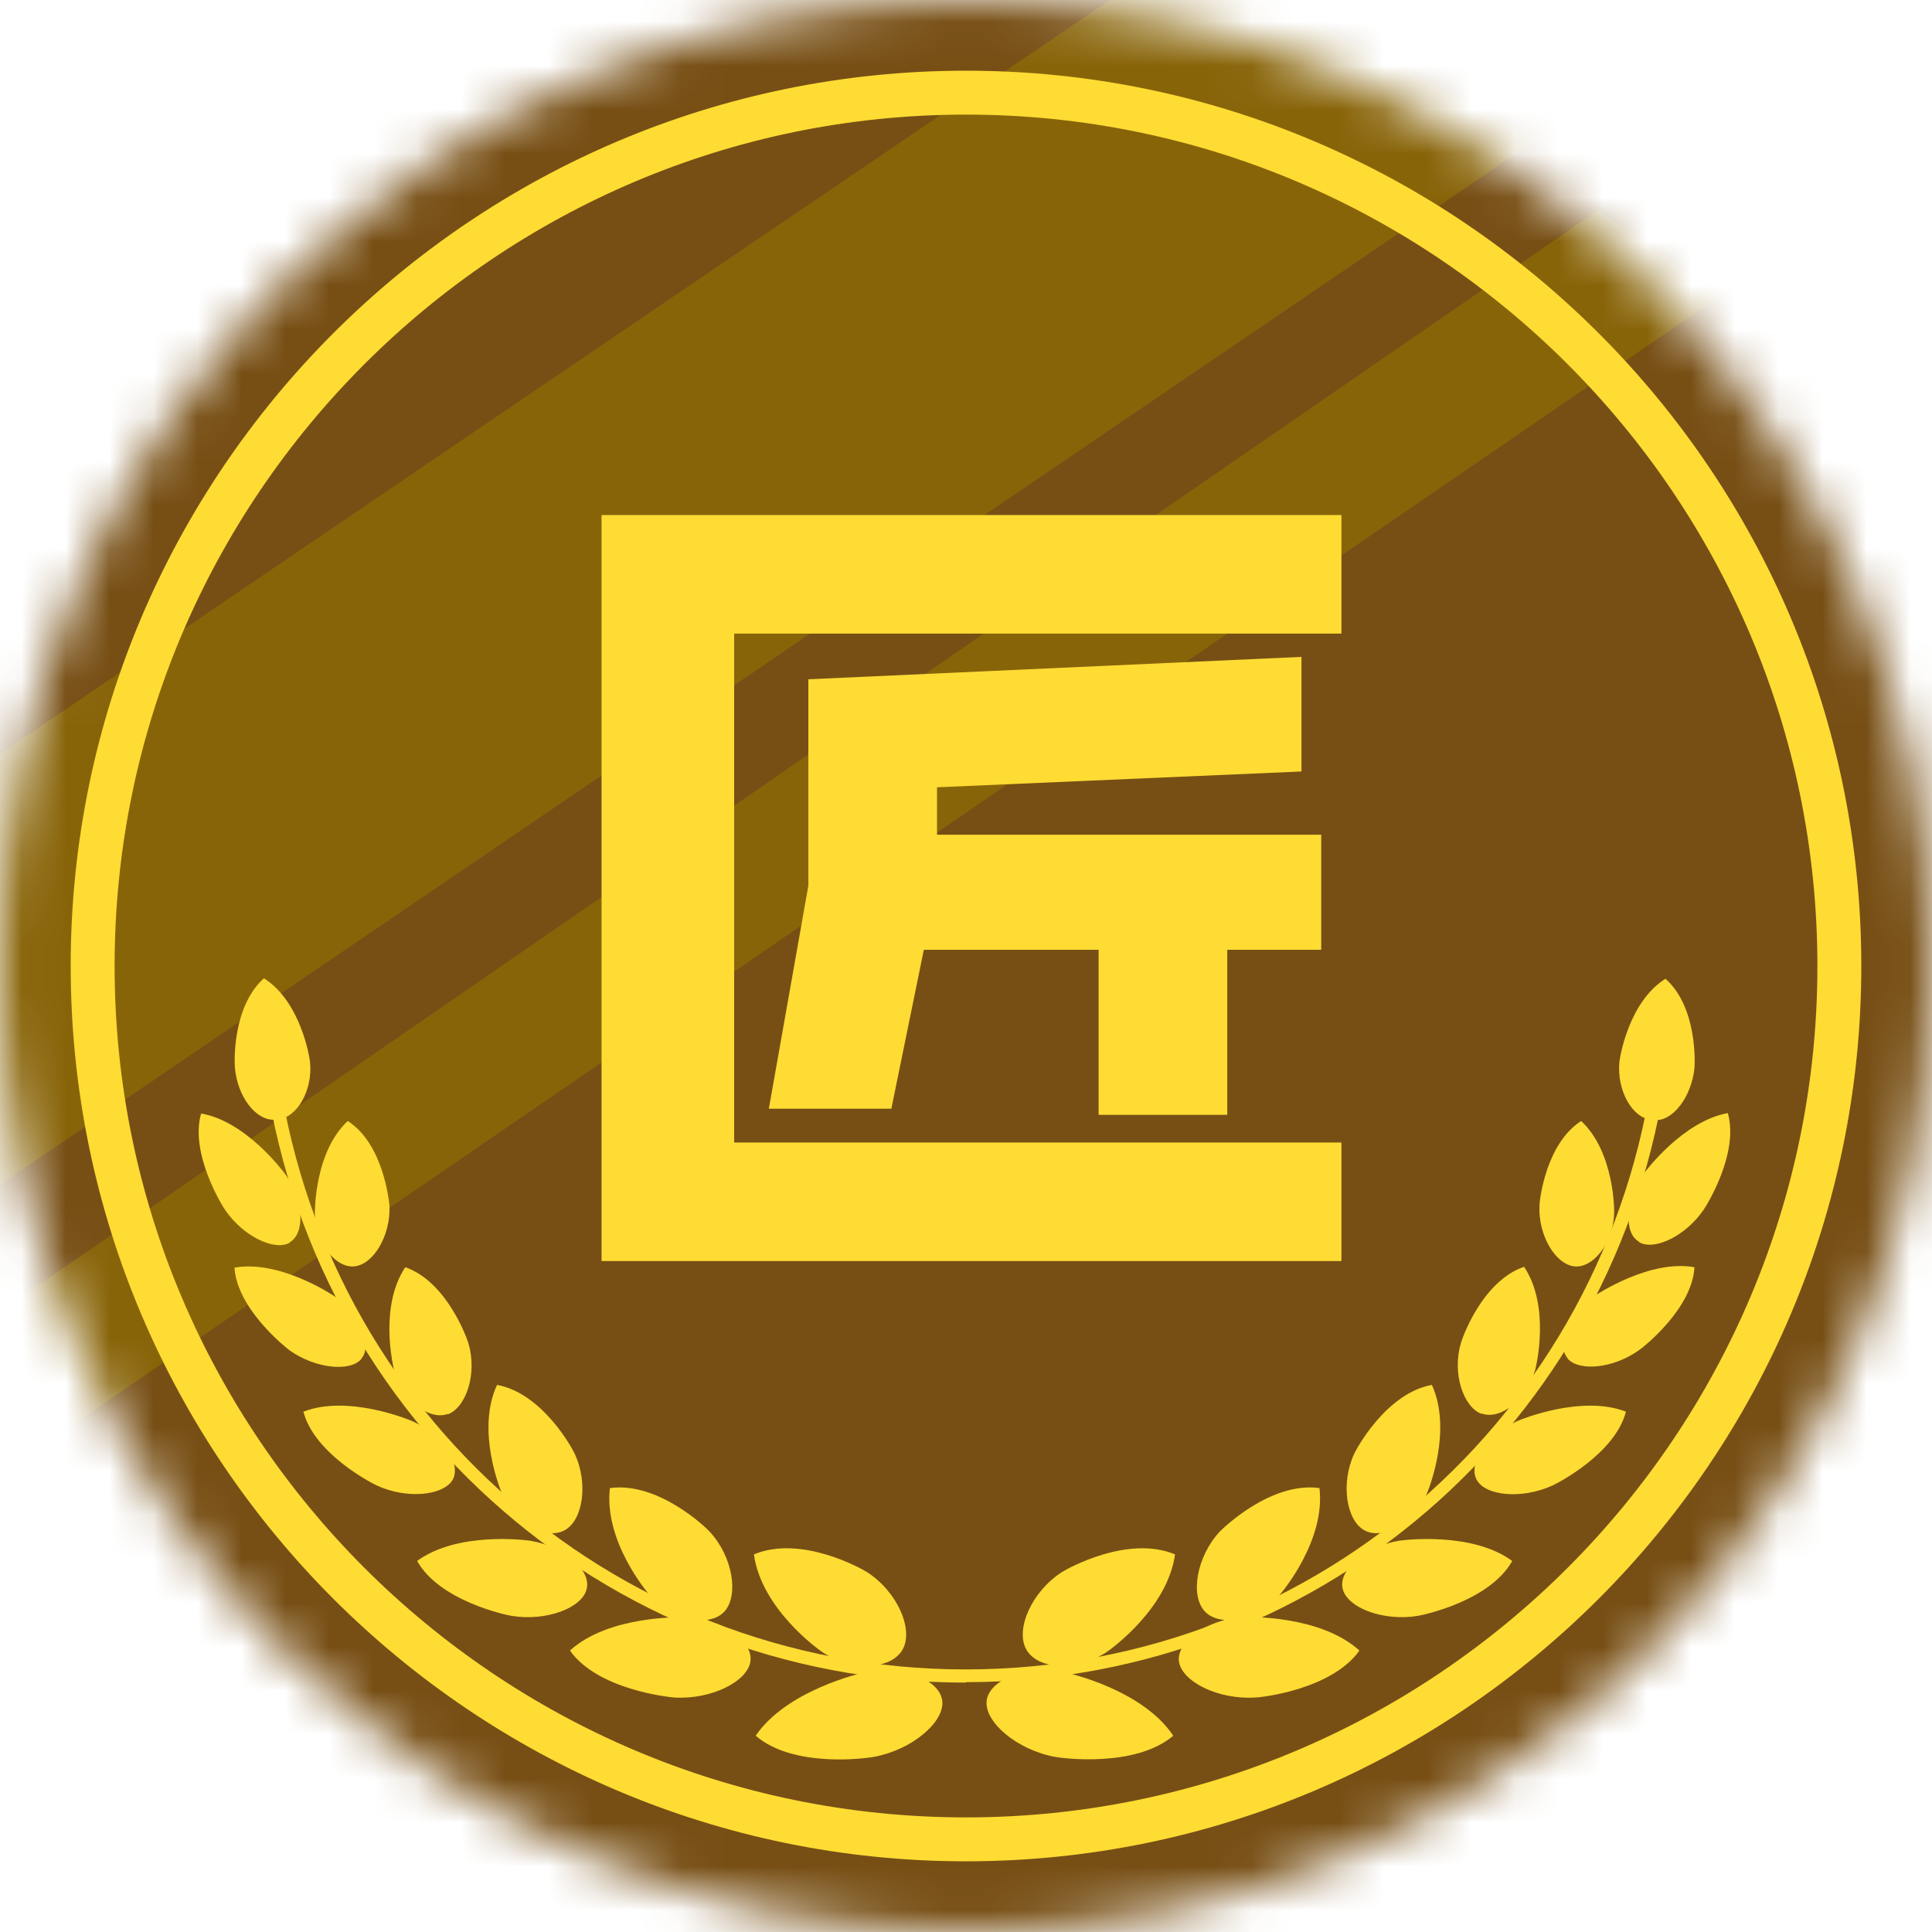
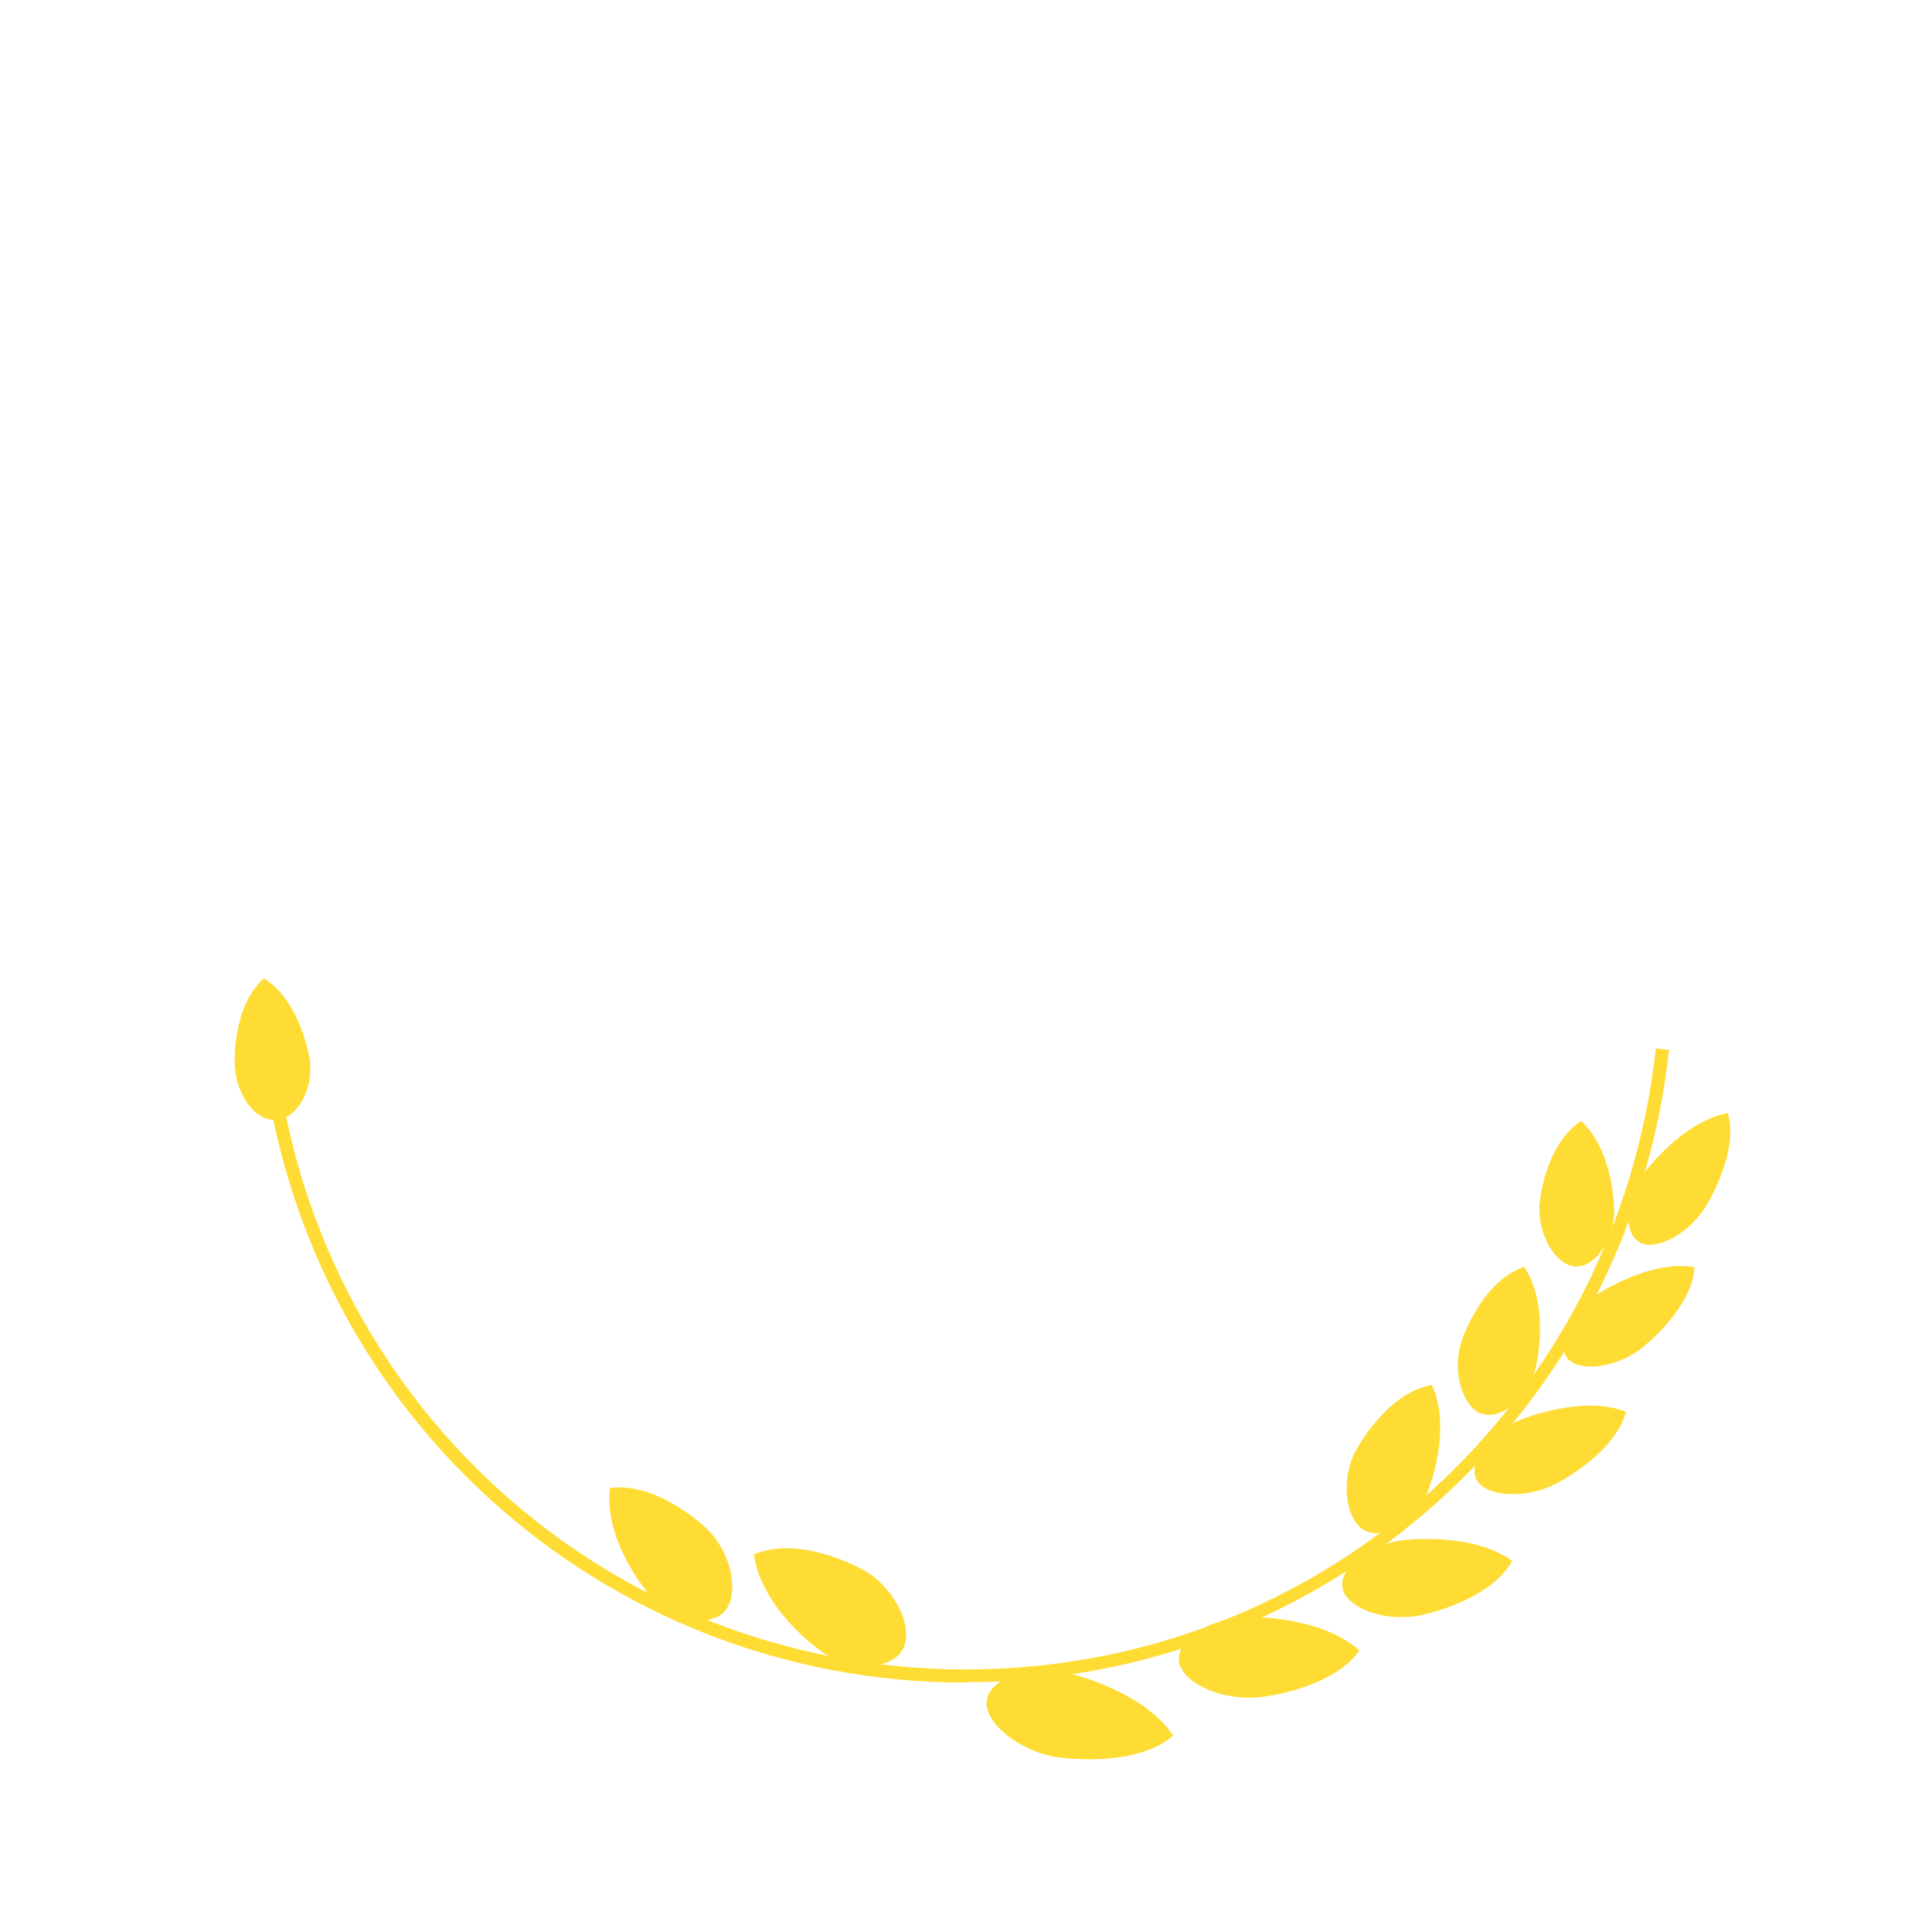
<svg xmlns="http://www.w3.org/2000/svg" width="44" height="44" fill="none">
  <mask id="a" width="44" height="44" x="0" y="0" maskUnits="userSpaceOnUse" style="mask-type:luminance">
-     <path fill="#fff" d="M44 22C44 9.85 34.15 0 22 0S0 9.85 0 22s9.85 22 22 22 22-9.85 22-22" />
-   </mask>
+     </mask>
  <g mask="url(#a)">
    <path fill="#774F15" d="M44.86-2.27H-1.56v47.39h46.42z" />
    <path fill="#886409" fill-rule="evenodd" d="M-1.97 18.51 26.91-1.11l8.08 4.29-36.33 24.71zM-.43 30.17 36.39 4.79l2.8 1.94L.94 32.94l-1.37-2.78z" clip-rule="evenodd" />
  </g>
-   <path fill="#FFDC33" fill-rule="evenodd" d="M27.95 21.63v3.76h-2.93v-3.76h-3.98l-.74 3.62h-2.79l.9-5.08v-4.7l11.23-.51v2.61l-8.3.36v1.08h8.75v2.62h-2.14M13.7 28.71V11.73h16.85v2.7H16.72v11.59h13.83v2.7H13.7zM6.6 28.29c.35-.2.32-.94-.09-1.53-.07-.1-.92-1.23-1.93-1.4-.26.91.48 2.1.55 2.2.41.6 1.13.94 1.47.74M8.23 30.94c.26-.3-.02-.99-.6-1.41-.1-.07-1.28-.84-2.29-.66.06.94 1.16 1.81 1.25 1.88.59.42 1.38.5 1.64.2M10.31 33.7c.2-.37-.22-1.02-.91-1.33-.11-.05-1.49-.61-2.49-.22.25.96 1.56 1.63 1.67 1.68.69.32 1.52.23 1.73-.13M13.36 36.19c.11-.43-.5-.97-1.28-1.1-.13-.02-1.67-.21-2.58.46.51.91 2.02 1.23 2.15 1.25.79.13 1.61-.18 1.71-.61M17.09 37.84c.07-.46-.62-.96-1.46-1.01-.14 0-1.77-.04-2.65.76.63.89 2.24 1.06 2.38 1.07.83.05 1.66-.36 1.73-.82M21.46 38.74c-.05-.48-.88-.82-1.74-.66-.14.03-1.81.42-2.51 1.45.87.75 2.56.51 2.7.48.86-.16 1.6-.79 1.55-1.27M8.08 28.84c-.43.05-.88-.51-.91-1.18 0-.11 0-1.43.75-2.13.81.52.94 1.82.95 1.93.03.67-.36 1.33-.79 1.38M10.2 32.2c-.42.16-1.02-.3-1.22-.98-.03-.11-.35-1.46.25-2.36.95.33 1.41 1.63 1.44 1.74.2.68-.05 1.45-.47 1.61M12.86 34.85c-.41.23-1.11-.15-1.42-.82-.05-.11-.6-1.46-.12-2.49 1.04.19 1.72 1.46 1.77 1.57.31.67.19 1.51-.23 1.74" clip-rule="evenodd" />
  <path fill="#FFDC33" fill-rule="evenodd" d="M16.5 36.7c-.34.37-1.16.21-1.69-.36-.09-.09-1.06-1.26-.92-2.45 1.1-.15 2.19.9 2.27.99.53.57.67 1.45.34 1.82M20.56 37.56c-.25.46-1.12.52-1.81.08-.11-.07-1.41-1-1.58-2.24 1.08-.45 2.46.33 2.57.4.69.44 1.07 1.3.82 1.76M6.26 25.5c-.43.03-.85-.52-.91-1.18-.01-.11-.07-1.38.66-2.04.84.53 1.04 1.8 1.05 1.9.07.65-.3 1.28-.73 1.31M37.33 28.29c.35.2 1.06-.14 1.47-.74.07-.1.81-1.29.55-2.2-1.01.18-1.86 1.3-1.93 1.4-.41.6-.44 1.34-.09 1.53M35.7 30.94c.26.3 1.05.23 1.64-.2.1-.07 1.2-.94 1.25-1.88-1.01-.18-2.19.6-2.29.66-.59.42-.86 1.11-.6 1.41M33.63 33.7c.2.37 1.03.45 1.73.13.11-.05 1.42-.72 1.67-1.68-1-.39-2.38.17-2.49.22-.69.32-1.11.97-.91 1.33M30.58 36.19c.11.43.93.74 1.71.61.13-.02 1.64-.34 2.15-1.25-.91-.67-2.46-.48-2.58-.46-.79.13-1.39.68-1.28 1.1M26.85 37.84c.07.46.89.87 1.73.82.14 0 1.75-.18 2.38-1.07-.88-.8-2.51-.77-2.65-.76-.83.05-1.52.56-1.46 1.01M22.47 38.74c-.05.48.69 1.11 1.55 1.27.14.03 1.83.26 2.7-.48-.69-1.04-2.37-1.43-2.51-1.45-.86-.16-1.69.18-1.74.66M35.85 28.84c-.43-.05-.82-.71-.79-1.38 0-.11.14-1.41.95-1.93.75.7.76 2.02.75 2.13-.03.67-.49 1.23-.91 1.18M33.74 32.2c-.42-.16-.67-.93-.47-1.61.03-.11.48-1.41 1.44-1.74.6.9.28 2.25.25 2.36-.2.68-.8 1.14-1.22.98M31.07 34.85c-.41-.23-.54-1.07-.23-1.74.05-.11.73-1.38 1.77-1.57.47 1.03-.07 2.38-.12 2.49-.31.67-1.01 1.05-1.42.82" clip-rule="evenodd" />
-   <path fill="#FFDC33" fill-rule="evenodd" d="M27.44 36.7c-.34-.36-.19-1.25.34-1.82.09-.09 1.17-1.14 2.27-.99.14 1.19-.84 2.36-.92 2.45-.53.57-1.35.72-1.69.36M23.37 37.56c-.25-.46.13-1.32.82-1.76.11-.07 1.49-.85 2.57-.4-.17 1.24-1.47 2.17-1.58 2.24-.69.44-1.56.38-1.81-.08M37.61 25.5c-.43-.03-.79-.66-.73-1.31.01-.11.21-1.37 1.05-1.9.73.65.67 1.93.66 2.04-.07.65-.49 1.21-.91 1.18" clip-rule="evenodd" />
  <path fill="#FFDC33" d="M21.99 38.32c-8.3 0-15.19-6.25-16.03-14.53l.3-.03c.82 8.13 7.58 14.26 15.73 14.26s14.84-6.08 15.72-14.14l.3.03c-.89 8.21-7.78 14.4-16.01 14.4z" />
-   <path fill="#FFDC33" d="M22 42.39C10.76 42.39 1.61 33.24 1.61 22S10.76 1.61 22 1.61 42.39 10.76 42.39 22 33.24 42.39 22 42.39m0-39.78C11.31 2.61 2.61 11.31 2.61 22S11.31 41.39 22 41.39 41.39 32.69 41.39 22 32.69 2.61 22 2.61" />
</svg>